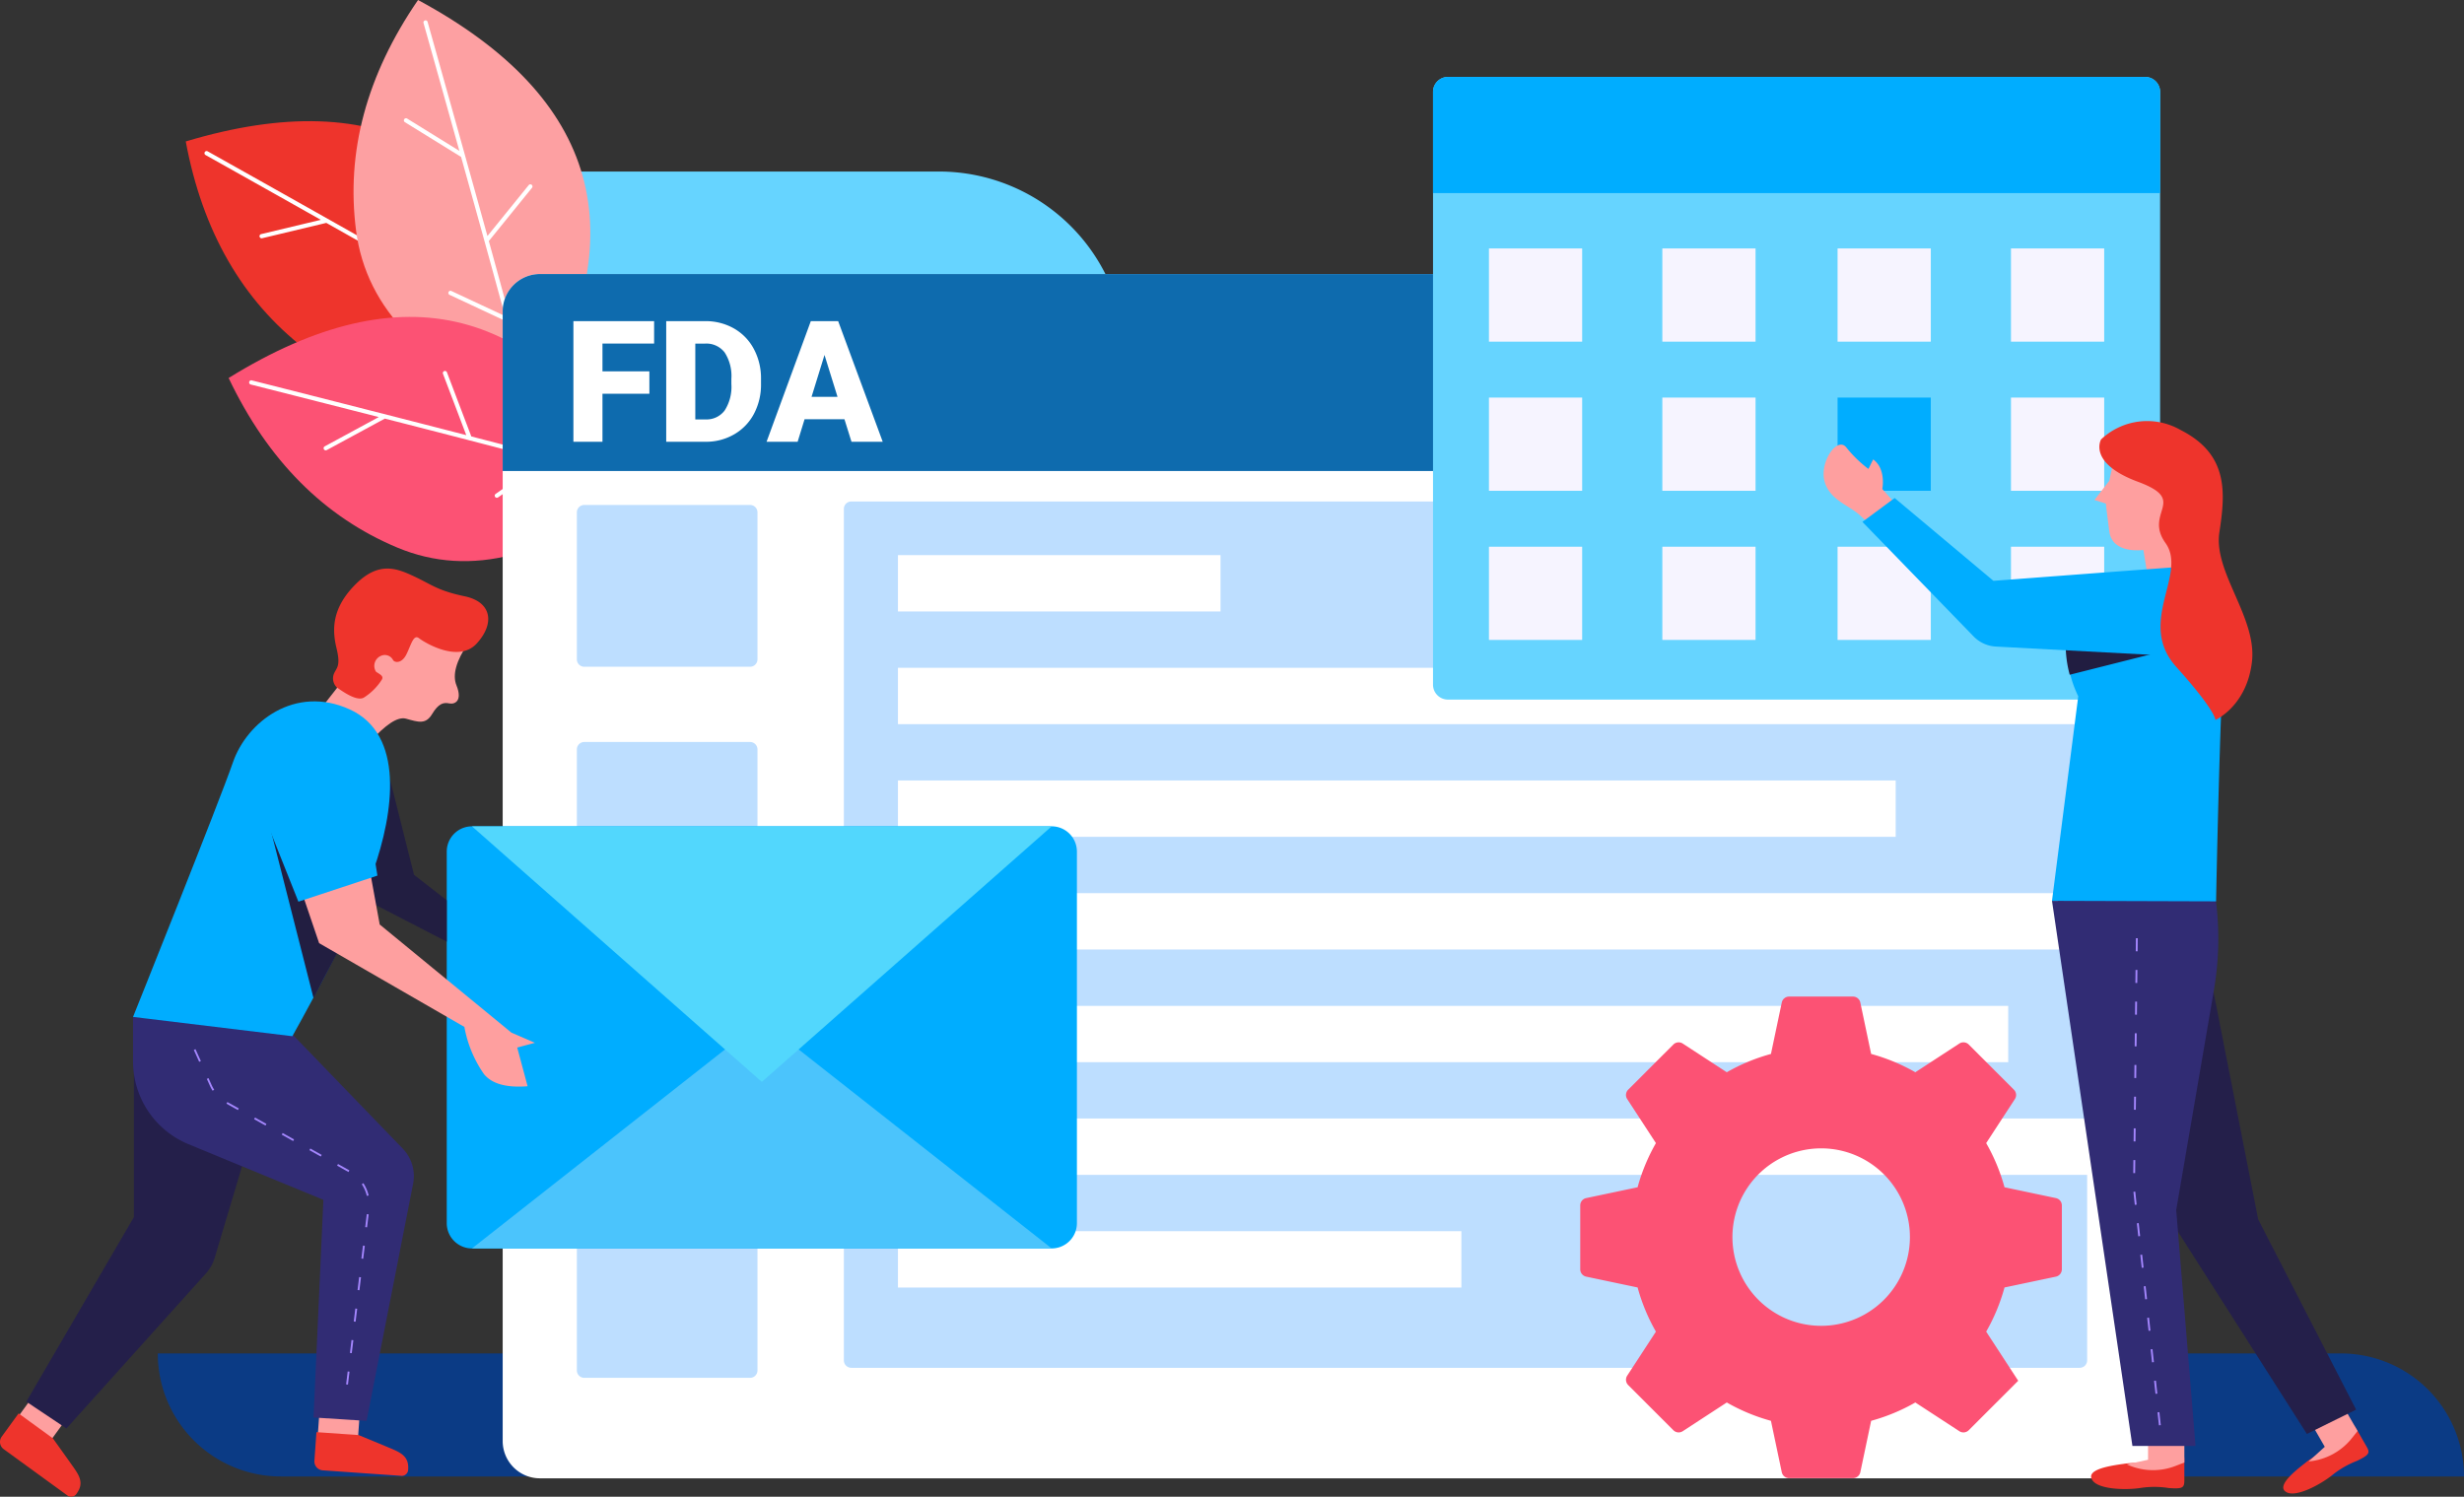
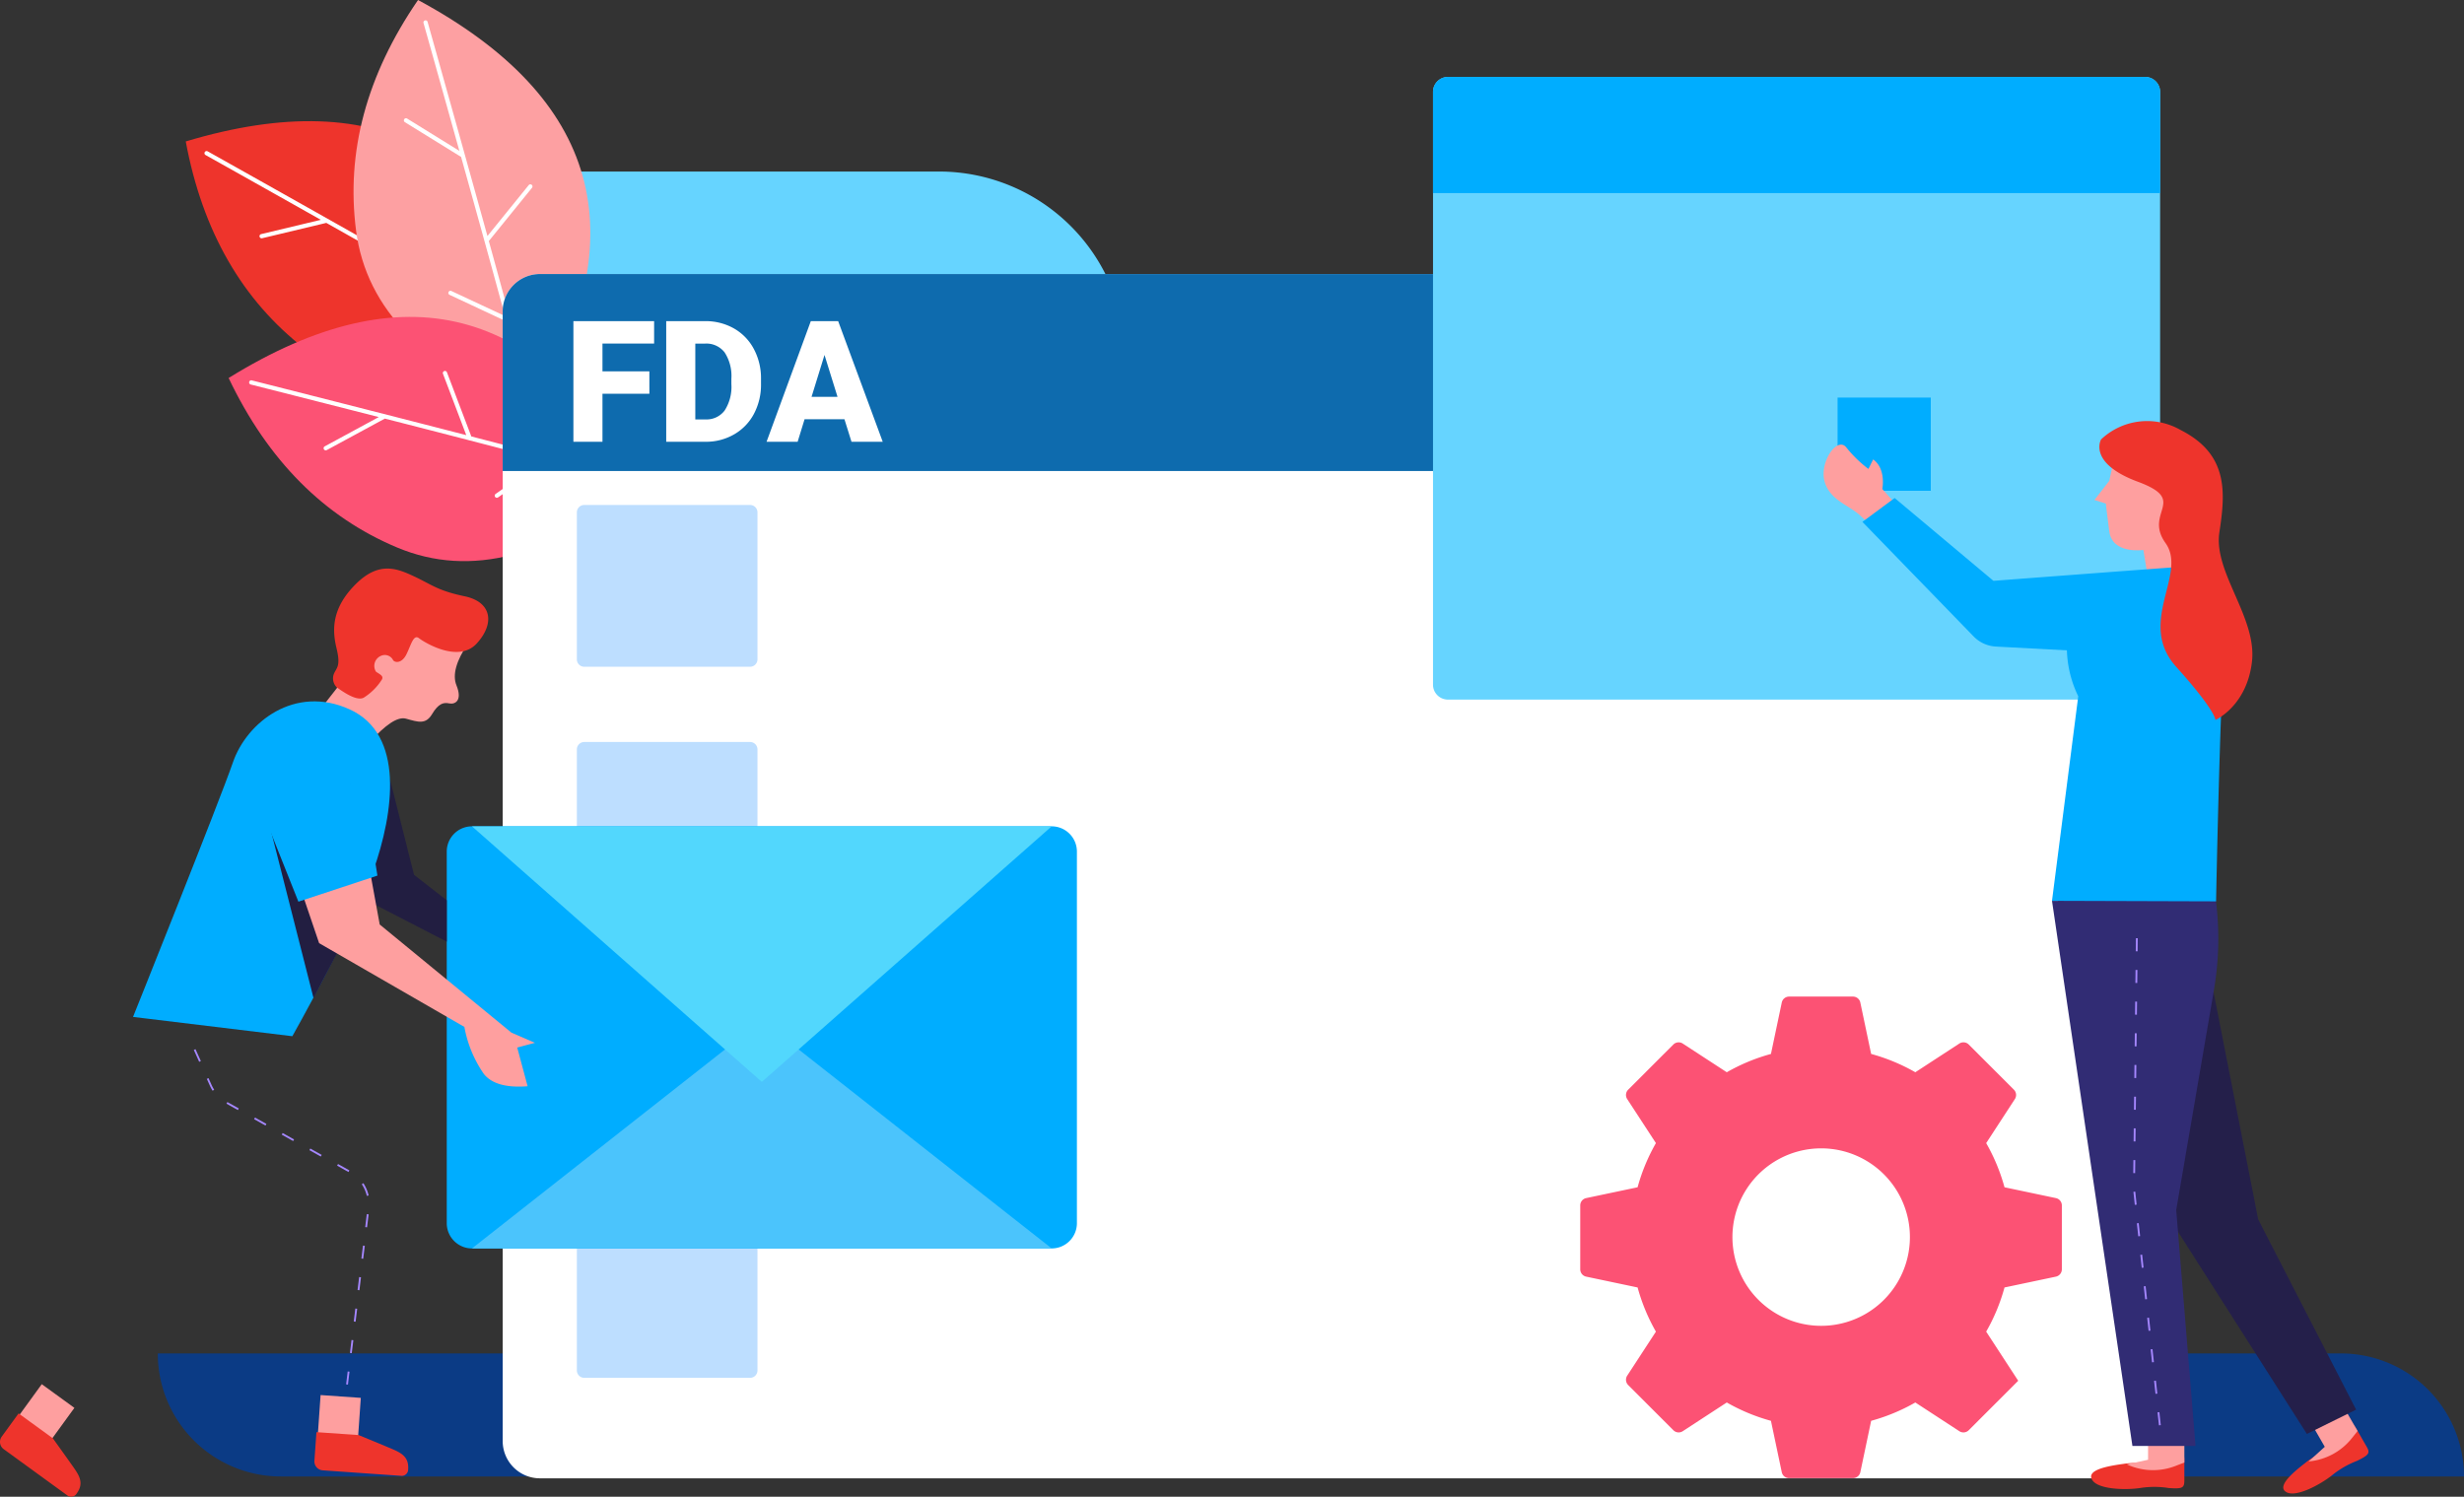
<svg xmlns="http://www.w3.org/2000/svg" width="290.385" height="176.41" viewBox="0 0 290.385 176.41">
  <rect x="0" y="0" width="290.385" height="176.41" fill="#333333" stroke="none" />
  <g id="Group_5363" data-name="Group 5363" transform="translate(0 0)">
    <g id="Ornament" transform="translate(18.596 20.217)">
      <path id="Shape" d="M51.414,0A21.972,21.972,0,0,1,73.385,21.972V32.3H21.972A21.972,21.972,0,0,1,0,10.327V0Z" transform="translate(40.648)" fill="#66d4ff" />
      <path id="Shape-2" data-name="Shape" d="M0,0H257.288a14.5,14.5,0,0,1,14.5,14.5H14.5A14.5,14.5,0,0,1,0,0Z" transform="translate(0 139.301)" fill="#0b3b85" />
    </g>
    <g id="Plant" transform="translate(21.891)">
      <path id="Shape-3" data-name="Shape" d="M43.724,27.063q-18.549,8.377-29.659-.212T0,2.389Q34.728-8.04,43.724,27.063Z" transform="translate(0 14.282)" fill="#ee342c" />
      <path id="Shape-4" data-name="Shape" d="M23.268,13.506q-4-2.271-8.9-5.033L6.787,10.287A.251.251,0,0,1,6.671,9.8l7.05-1.688Q7.607,4.664.128.47A.251.251,0,0,1,.372.032Q14.027,7.689,23.138,12.855l-.784-7.708a.25.25,0,1,1,.5-.051l.82,8.062q12.147,6.892,15.977,9.227a.251.251,0,0,1-.26.429q-2.292-1.4-7.573-4.432l-.029.013-6.924,2.538a.251.251,0,0,1-.172-.472l6.559-2.4q-3.375-1.937-7.9-4.505A.235.235,0,0,1,23.268,13.506Z" transform="translate(2.197 17.797)" fill="#fff" />
      <path id="Shape-5" data-name="Shape" d="M21.18,48.338Q2.113,41.114.3,27.2T7.6,0Q39.588,17.229,21.18,48.338Z" transform="translate(19.775 0)" fill="#fda0a2" />
      <path id="Shape-6" data-name="Shape" d="M10.011,25.994Q13.735,39.485,14.8,43.852a.25.25,0,1,1-.485.119q-.635-2.614-2.227-8.506l-.029-.012L5.387,32.335A.252.252,0,0,1,5.265,32,.249.249,0,0,1,5.6,31.88l6.317,2.954q-1.019-3.764-2.407-8.792a.237.237,0,0,1-.025-.089q-1.228-4.446-2.742-9.875L.119,11.984a.252.252,0,0,1-.082-.345.249.249,0,0,1,.343-.082l6.16,3.809Q4.649,8.59,2.321.32A.25.25,0,1,1,2.8.183q4.25,15.1,7.046,25.218L14.713,19.4a.25.25,0,1,1,.387.317Z" transform="translate(25.707 2.417)" fill="#fff" />
      <path id="Shape-7" data-name="Shape" d="M48.557,19.678Q32.812,32.6,19.876,27.185T0,7.2Q30.834-11.905,48.557,19.678Z" transform="translate(5.053 37.352)" fill="#fc5274" />
      <path id="Shape-8" data-name="Shape" d="M26.184,7.716q13.5,3.492,17.8,4.749a.25.25,0,0,1-.14.481q-2.572-.752-8.452-2.307l-.025.02L29.337,14.9a.25.25,0,0,1-.287-.41l5.712-4.014Q31,9.48,25.973,8.179a.235.235,0,0,1-.089-.023Q21.434,7,15.993,5.613L9.147,9.323a.25.25,0,0,1-.238-.44l6.37-3.452Q8.488,3.7.189,1.593a.25.25,0,0,1,.123-.486Q15.465,4.946,25.59,7.562L22.847.341a.25.25,0,1,1,.467-.178Z" transform="translate(7.47 43.724)" fill="#fff" />
    </g>
    <g id="Tab" transform="translate(59.242 32.299)">
      <path id="Shape-9" data-name="Shape" d="M4.394,0h186.1a4.394,4.394,0,0,1,4.394,4.394V137.543a4.394,4.394,0,0,1-4.394,4.394H4.394A4.394,4.394,0,0,1,0,137.543V4.394A4.394,4.394,0,0,1,4.394,0Z" transform="translate(0 0)" fill="#fff" />
      <path id="Shape-10" data-name="Shape" d="M20.425,102.877H.86A.875.875,0,0,1,0,101.99V84.7a.875.875,0,0,1,.86-.887H20.425a.875.875,0,0,1,.86.887V101.99A.875.875,0,0,1,20.425,102.877Zm0-27.936H.86A.875.875,0,0,1,0,74.053V56.759a.875.875,0,0,1,.86-.887H20.425a.875.875,0,0,1,.86.887V74.053A.875.875,0,0,1,20.425,74.94Zm0-27.936H.86A.875.875,0,0,1,0,46.117V28.823a.875.875,0,0,1,.86-.887H20.425a.875.875,0,0,1,.86.887V46.117A.875.875,0,0,1,20.425,47Zm0-27.936H.86A.875.875,0,0,1,0,18.181V.887A.875.875,0,0,1,.86,0H20.425a.875.875,0,0,1,.86.887V18.181A.875.875,0,0,1,20.425,19.068Z" transform="translate(8.742 27.217)" fill="#bddeff" />
-       <path id="Shape-11" data-name="Shape" d="M.879,0H145.642a.879.879,0,0,1,.879.879V101.228a.879.879,0,0,1-.879.879H.879A.879.879,0,0,1,0,101.228V.879A.879.879,0,0,1,.879,0Z" transform="translate(40.208 26.805)" fill="#bddeff" />
      <path id="Shape-12" data-name="Shape" d="M66.4,86.322H0v-6.64H66.4v6.64ZM141.9,73.042H0V66.4H141.9v6.64Zm-11.051-13.28H0v-6.64H130.847v6.64ZM141.9,46.481H0v-6.64H141.9v6.64ZM117.586,33.2H0V26.56H117.586V33.2ZM141.9,19.92H0V13.28H141.9v6.64ZM38.016,6.64H0V0H38.016V6.64Z" transform="translate(46.582 33.13)" fill="#fff" />
      <path id="Shape-13" data-name="Shape" d="M32.144,56.759H24.615a.883.883,0,0,1-.864-.7L22.475,50A22.285,22.285,0,0,1,17.27,47.84l-5.188,3.384a.883.883,0,0,1-1.107-.115L5.651,45.785a.884.884,0,0,1-.115-1.107L8.919,39.49a22.285,22.285,0,0,1-2.158-5.206L.7,33.008a.884.884,0,0,1-.7-.865V24.615a.883.883,0,0,1,.7-.864l6.059-1.276A22.285,22.285,0,0,1,8.919,17.27L5.535,12.081a.883.883,0,0,1,.115-1.107l5.323-5.323a.883.883,0,0,1,1.107-.115L17.27,8.919a22.285,22.285,0,0,1,5.206-2.158L23.751.7a.883.883,0,0,1,.864-.7h7.528a.884.884,0,0,1,.865.7l1.275,6.059A22.285,22.285,0,0,1,39.49,8.919l5.188-3.384a.884.884,0,0,1,1.107.115l5.323,5.323a.883.883,0,0,1,.115,1.107L47.84,17.27A22.285,22.285,0,0,1,50,22.475l6.059,1.276a.883.883,0,0,1,.7.864v7.528a.888.888,0,0,1-.7.865L50,34.284A22.286,22.286,0,0,1,47.84,39.49l3.775,5.789-5.83,5.83a.884.884,0,0,1-1.107.115L39.49,47.84A22.285,22.285,0,0,1,34.284,50l-1.275,6.059A.888.888,0,0,1,32.144,56.759ZM28.38,17.889a10.458,10.458,0,1,0,4.083.824A10.425,10.425,0,0,0,28.38,17.889Z" transform="translate(126.991 85.159)" fill="#fc5274" />
      <path id="Shape-14" data-name="Shape" d="M4.394,0h186.1a4.394,4.394,0,0,1,4.394,4.394V23.215H0V4.394A4.394,4.394,0,0,1,4.394,0Z" transform="translate(0 0)" fill="#0e6bae" />
    </g>
    <g id="Envelope" transform="translate(52.65 97.391)">
      <path id="Shape-15" data-name="Shape" d="M2.971,0H71.294a2.978,2.978,0,0,1,2.971,2.985V46.766a2.978,2.978,0,0,1-2.971,2.985H2.971A2.978,2.978,0,0,1,0,46.766V2.985A2.978,2.978,0,0,1,2.971,0Z" transform="translate(0 0)" fill="#00adff" />
      <path id="Shape-16" data-name="Shape" d="M34.162,0,68.323,26.866H0Z" transform="translate(2.971 22.886)" fill="#4bc4fc" />
      <path id="Shape-17" data-name="Shape" d="M0,0H68.323L34.162,30.121Z" transform="translate(2.971 0)" fill="#52d7fd" />
    </g>
    <g id="Men" transform="translate(0 67.012)">
      <path id="Shape-18" data-name="Shape" d="M16.918,18.384v4.88l-11-5.678L0,2.463,9.192,0l3.869,15.385Z" transform="translate(35.732 20.71)" fill="#221e41" />
      <path id="Shape-19" data-name="Shape" d="M5.493,16.9,0,12.6l1.642-2.1q.37-4.37,5.184-8.888T17.1,5.219q-2.118,3.123-1.372,4.963c.746,1.84-.2,2.27-.857,2.127s-1.262,0-2.016,1.26-1.631.939-3.075.54Q8.335,13.71,5.493,16.9Z" transform="translate(38.067 3.582)" fill="#fe9f9f" />
      <path id="Shape-20" data-name="Shape" d="M.331,0l4.74.331L4.74,5.069,0,4.738Z" transform="translate(37.451 97.411)" fill="#fe9f9f" />
      <path id="Shape-21" data-name="Shape" d="M.239,0,5.218.348,8.3,1.622c1.55.674,2.872,1,2.749,2.761a.759.759,0,0,1-.728.773L.981,4.5A1.055,1.055,0,0,1,0,3.377Z" transform="translate(37.053 101.782)" fill="#ee342c" />
      <path id="Shape-22" data-name="Shape" d="M2.791,0,6.636,2.793,3.844,6.635,0,3.842Z" transform="translate(2.132 96.128)" fill="#fe9f9f" />
      <path id="Shape-23" data-name="Shape" d="M2.191,0,6.229,2.934,8.167,5.646c.957,1.393,1.907,2.368.868,3.8a.759.759,0,0,1-1.027.27L.435,4.212A1.055,1.055,0,0,1,.2,2.739Z" transform="translate(0 99.575)" fill="#ee342c" />
      <path id="Shape-24" data-name="Shape" d="M.428,13.983a1.483,1.483,0,0,1-.34-1.521c.282-.763.871-.852.331-3.068s-.546-4.736,2.22-7.517S7.529-.033,9.591.935s2.727,1.658,5.938,2.335,3.554,3.22,1.413,5.561-6.141-.107-6.8-.619-.922.763-1.488,1.9-1.407.972-1.574.668A1.093,1.093,0,0,0,5.626,10.3a1.282,1.282,0,0,0-.563,1.846c.36.281.947.47.706.926A6.859,6.859,0,0,1,3.618,15.22Q2.74,15.678.428,13.983Z" transform="translate(39.242 0)" fill="#ee342c" />
-       <path id="Shape-25" data-name="Shape" d="M27.23,11.569,22.186,28.43a4.658,4.658,0,0,1-1,1.78L4.728,48.51,0,45.347,12.676,23.6V0L26.351,2.253Z" transform="translate(3.102 52.842)" fill="#241f4a" />
-       <path id="Shape-26" data-name="Shape" d="M0,0,18.366,1.626l13.423,13.9a4.658,4.658,0,0,1,1.22,4.133L27.524,47.612l-6.252-.4,1.161-25.653L6.533,15A10.564,10.564,0,0,1,0,5.235Z" transform="translate(15.678 52.842)" fill="#312c74" />
      <path id="Shape-27" data-name="Shape" d="M0,37.19S10.153,11.885,11.778,7.174,19.053-2,25.528.941s5.239,12.085,2.77,19.071-9.523,19.452-9.523,19.452Z" transform="translate(15.678 15.653)" fill="#00adff" />
      <path id="Shape-28" data-name="Shape" d="M5.315,22.8,0,1.911,5.854,0,8.634,16.457Z" transform="translate(31.636 27.832)" fill="#221e41" />
      <path id="Shape-29" data-name="Shape" d="M9.192,0,11.68,13.635,27.2,26.379l2.773,1.2-2.088.56L29.111,32.7q-3.736.292-5.14-1.425a14.087,14.087,0,0,1-2.311-5.567L4.54,15.836,0,2.463Z" transform="translate(33.069 28.314)" fill="#fe9f9f" />
      <path id="Shape-30" data-name="Shape" d="M12.117,0l1.752,11.069L4.558,14.144,0,2.711" transform="translate(30.61 25.117)" fill="#00adff" />
      <path id="Shape-31" data-name="Shape" d="M17.948,39.507l.185-1.527.218.027-.185,1.527ZM18.4,35.8l.185-1.527.218.027-.185,1.527Zm.45-3.708.185-1.527.218.027-.185,1.527Zm.45-3.708.185-1.527.218.026-.185,1.527Zm.45-3.708.185-1.527.218.026L19.965,24.7Zm.45-3.708.185-1.527.218.027-.185,1.527Zm-.4-5.056.184-.12a4.509,4.509,0,0,1,.62,1.449l-.214.05A4.289,4.289,0,0,0,19.793,15.912Zm-2.912-2.187.107-.192,1.342.752-.108.192ZM13.623,11.9l.107-.192,1.342.752-.107.192Zm-3.259-1.826.107-.192,1.342.752-.107.192ZM7.106,8.248l.107-.192,1.342.752L8.447,9ZM3.847,6.422l.108-.192L5.3,6.982l-.107.192ZM1.9,4.317,1.532,3.5l.2-.09.369.82a4.3,4.3,0,0,0,.3.548l-.185.118A4.491,4.491,0,0,1,1.9,4.317ZM0,.09.2,0,.831,1.4l-.2.09Z" transform="translate(22.841 56.646)" fill="#a587ff" />
    </g>
    <g id="Calendar" transform="translate(168.882 9.068)">
      <path id="Shape-32" data-name="Shape" d="M1.758,0H83.932A1.758,1.758,0,0,1,85.69,1.758v69.87a1.758,1.758,0,0,1-1.758,1.758H1.758A1.758,1.758,0,0,1,0,71.628V1.758A1.758,1.758,0,0,1,1.758,0Z" transform="translate(0 0)" fill="#66d4ff" />
-       <path id="Shape-33" data-name="Shape" d="M72.507,46.141H61.521V35.155H72.507V46.14Zm-20.434,0H41.087V35.155H52.073V46.14Zm-20.653,0H20.434V35.155H31.42V46.14Zm-20.434,0H0V35.155H10.986V46.14ZM72.507,28.563H61.521V17.577H72.507V28.563Zm-41.087,0H20.434V17.577H31.42V28.563Zm-20.434,0H0V17.577H10.986V28.563ZM72.507,10.986H61.521V0H72.507V10.986Zm-20.434,0H41.087V0H52.073V10.986Zm-20.653,0H20.434V0H31.42V10.986Zm-20.434,0H0V0H10.986V10.986Z" transform="translate(6.592 20.214)" fill="#f6f4ff" />
      <path id="Shape-34" data-name="Shape" d="M0,0H10.986V10.986H0Z" transform="translate(47.679 37.791)" fill="#00adff" />
      <path id="Shape-35" data-name="Shape" d="M1.758,0H83.932A1.758,1.758,0,0,1,85.69,1.758V13.694H0V1.758A1.758,1.758,0,0,1,1.758,0Z" transform="translate(0 0)" fill="#00adff" />
    </g>
    <g id="Women" transform="translate(214.913 49.646)">
      <path id="Shape-36" data-name="Shape" d="M5.779,2.841A14.78,14.78,0,0,1,7.3.593C8.078-.332,8.353,0,8.6.42L9.828,2.554c.442.765.253.986-1.148,1.672a10.75,10.75,0,0,0-2.927,1.69C4.465,6.948,1.587,8.554.392,7.921s.577-2.2,2.194-3.451A8.531,8.531,0,0,1,5.779,2.841Z" transform="translate(54.173 118.312)" fill="#ee342c" />
      <path id="Shape-37" data-name="Shape" d="M3.7,0,6.068,4.094l-.688.86A7.331,7.331,0,0,1,.3,7.677L2.2,5.954,0,2.139Z" transform="translate(56.864 114.922)" fill="#fe9f9f" />
      <path id="Shape-38" data-name="Shape" d="M15.781,54.755,0,30,4.254,0l5.785,29.465,11.54,22.426Z" transform="translate(41.178 64.606)" fill="#241f4a" />
      <path id="Shape-39" data-name="Shape" d="M7.339,1.352A14.78,14.78,0,0,1,9.781.167c1.135-.413,1.208.011,1.208.5s0,1.58,0,2.463-.274.98-1.83.874A10.75,10.75,0,0,0,5.78,4c-1.633.25-4.928.2-5.646-.944s1.6-1.617,3.626-1.892A8.531,8.531,0,0,1,7.339,1.352Z" transform="translate(31.526 121.733)" fill="#ee342c" />
      <path id="Shape-40" data-name="Shape" d="M6.787,0V4.727l-1.026.4A7.331,7.331,0,0,1,0,4.946l2.509-.541V0Z" transform="translate(35.729 117.998)" fill="#fe9f9f" />
      <path id="Shape-41" data-name="Shape" d="M8.831,7.363,6.919,5.229S7.4,2.863,5.842,1.74l-.56,1.123A14.733,14.733,0,0,1,2.69.347C1.625-1.046-.508,2.054.11,4.317s2.948,2.82,4.268,4.1c.317.307,2.256,1.995,2.256,1.995Z" transform="translate(0 2.76)" fill="#fe9f9f" />
      <path id="Shape-42" data-name="Shape" d="M6.571,18.1l-.81-4.909s-3.65.551-4.013-2.181-.4-3.278-.4-3.278L0,7.3,1.748,5.043,2.681.7S6.024-.534,10,3.228,11.99,15.5,11.462,17.544,6.571,18.1,6.571,18.1Z" transform="translate(31.921 1.98)" fill="#fe9f9f" />
      <path id="Shape-43" data-name="Shape" d="M16.916,64.343H9.478L0,.094,19.306,0a35.737,35.737,0,0,1-.221,10.6L14.639,36.535Z" transform="translate(26.917 56.432)" fill="#312c74" />
      <path id="Shape-44" data-name="Shape" d="M0,39.56,3.094,15.452A13.273,13.273,0,0,1,2.035,6.9,3.907,3.907,0,0,1,5.6,4.208C8.317,4.208,15.981,0,17.643,0c0,0,3.285,1.2,2.708,8.94s-1.014,30.681-1.014,30.681Z" transform="translate(26.917 16.966)" fill="#00adff" />
-       <path id="Shape-45" data-name="Shape" d="M10.067,2.592.475,5.012A13.746,13.746,0,0,1,0,1.286C0-.916,10.067,2.592,10.067,2.592Z" transform="translate(28.529 24.87)" fill="#211d41" />
      <path id="Shape-46" data-name="Shape" d="M36.614,18.622l-20.88-1.114a3.955,3.955,0,0,1-2.627-1.194L0,2.814,3.8,0,15.443,9.762q23.79-1.8,24.22-1.8t0,1.8Z" transform="translate(4.574 9.05)" fill="#00adff" />
      <path id="Shape-47" data-name="Shape" d="M.868,2.879s-1.631,2.783,4.361,5,.618,3.552,3.235,7.221S5.024,24.457,9.722,29.685s4.618,6.261,4.618,6.261,3.7-1.624,4.307-6.857S14.083,18.53,14.808,13.823s1.074-9.195-4.567-12.052A7.9,7.9,0,0,0,.868,2.879Z" transform="translate(31.835 -0.736)" fill="#ee342c" />
      <path id="Shape-48" data-name="Shape" d="M2.859,55.882l.218-.024.167,1.529-.218.024Zm-.406-3.713.219-.024.167,1.529-.218.024Zm-.406-3.713.219-.024.167,1.529-.219.024Zm-.406-3.713.218-.024.167,1.529-.219.024ZM1.237,41.03l.219-.024.167,1.529-.218.024ZM.831,37.317l.219-.024.167,1.529L1,38.846ZM.425,33.6l.218-.024.167,1.529-.219.024ZM.019,29.891l.218-.024L.4,31.4l-.218.024ZM0,27.683l.017-1.538.22,0L.22,27.685Zm.042-3.735L.059,22.41l.22,0L.262,23.95Zm.042-3.735L.1,18.675l.22,0L.3,20.215Zm.042-3.735L.143,14.94l.22,0L.346,16.48Zm.042-3.735L.185,11.2l.22,0L.388,12.745ZM.21,9.008.227,7.47l.22,0L.43,9.01ZM.252,5.273.269,3.735l.22,0L.471,5.275ZM.294,1.538.311,0l.22,0L.514,1.54Z" transform="translate(36.494 60.934)" fill="#a587ff" />
    </g>
    <path id="Path_6412" data-name="Path 6412" d="M10.029-5.664H4.5V0H1.074V-14.219h9.512v2.646H4.5V-8.3h5.527ZM12.012,0V-14.219h4.58a6.737,6.737,0,0,1,3.389.854,6.006,6.006,0,0,1,2.349,2.412,7.283,7.283,0,0,1,.854,3.491v.654a7.325,7.325,0,0,1-.825,3.5A6.032,6.032,0,0,1,20.034-.884,6.589,6.589,0,0,1,16.689,0Zm3.428-11.572v8.936h1.191A2.666,2.666,0,0,0,18.9-3.687a5.145,5.145,0,0,0,.791-3.12v-.615a5.1,5.1,0,0,0-.791-3.105,2.713,2.713,0,0,0-2.3-1.045ZM33.018-2.656h-4.7L27.5,0H23.838l5.215-14.219h3.223L37.529,0H33.848ZM29.141-5.3H32.2l-1.533-4.932Z" transform="translate(66.502 52.068)" fill="#fff" />
  </g>
</svg>